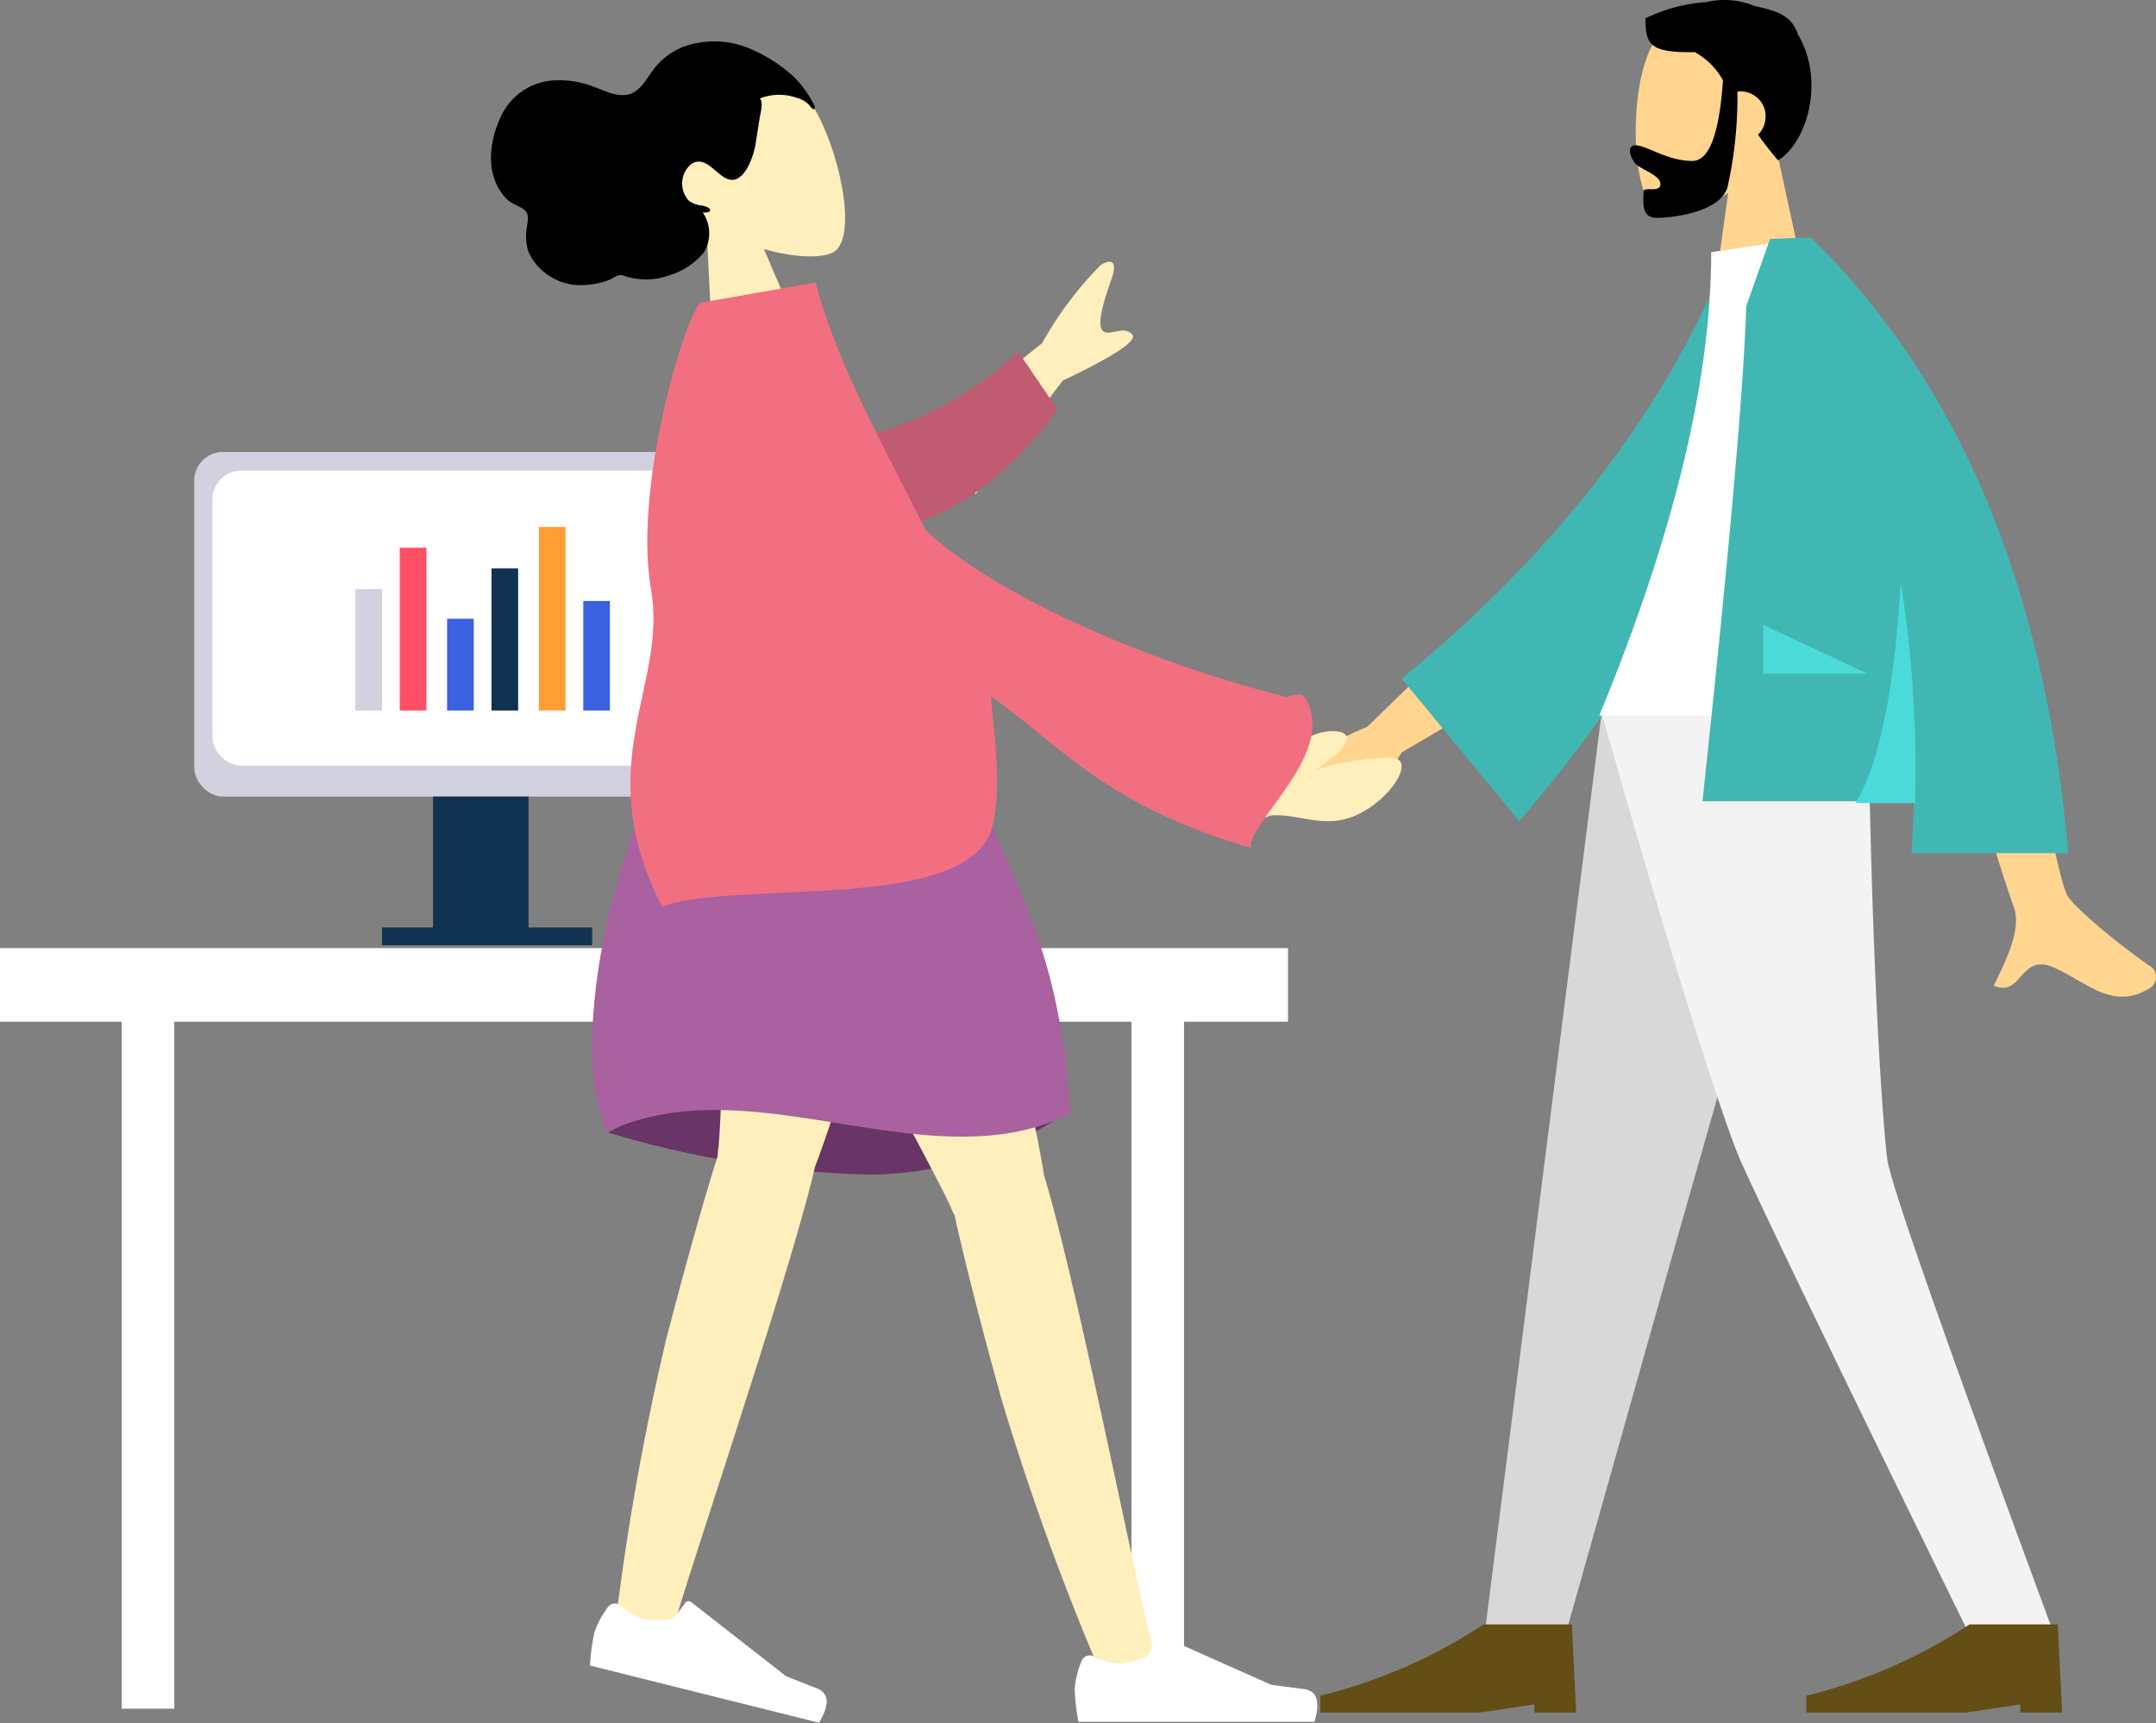
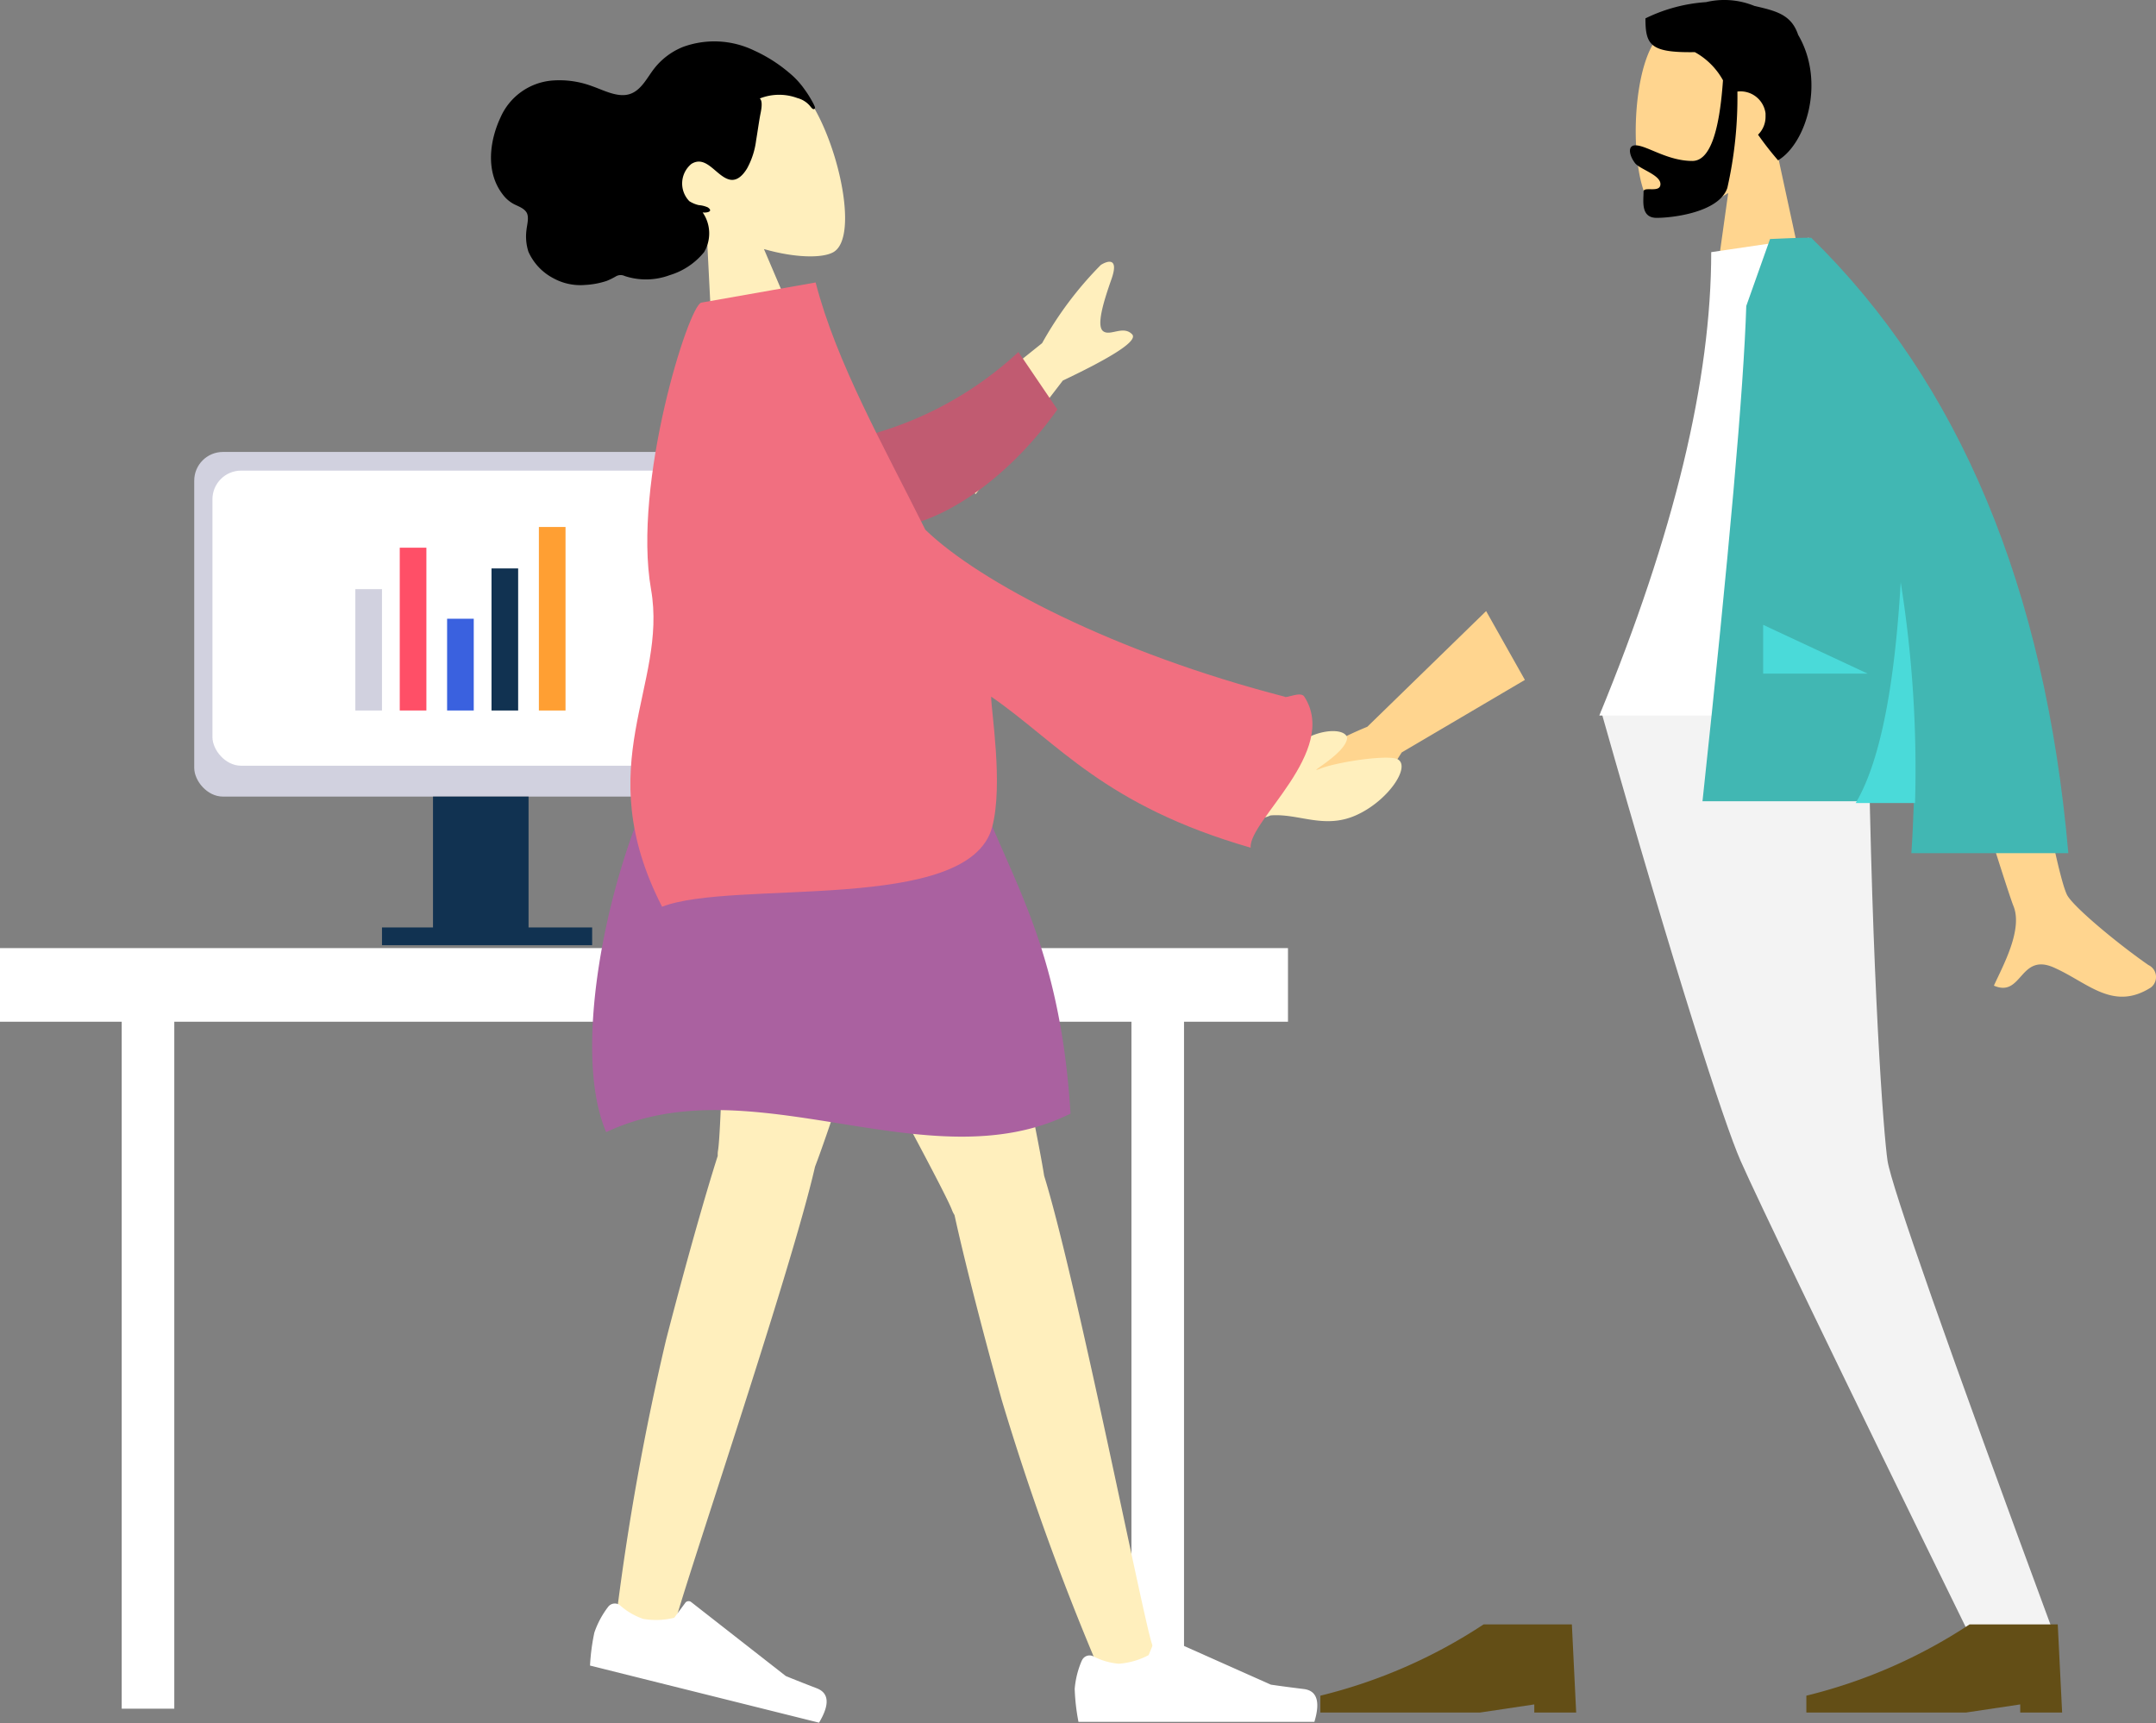
<svg xmlns="http://www.w3.org/2000/svg" width="150.281" height="120.127" viewBox="0 0 150.281 120.127">
  <rect x="0" y="0" width="150.281" height="120.127" fill="#808080" stroke="none" />
  <defs>
    <style>.a,.p{fill:#fff;}.b{fill:#d1d1df;}.c{fill:#113251;}.d{fill:#ff4f67;}.e{fill:#3a61df;}.f{fill:#ff9f33;}.g{fill:#ffd58f;}.h{fill:#d8d8d8;}.i{fill:#f3f3f3;}.j{fill:#634e16;}.k{fill:#41b7b3;}.l{fill:#4adad9;}.m{fill:#ffefbd;}.m,.n,.o,.p,.q,.r,.s{fill-rule:evenodd;}.o{fill:#693466;}.q{fill:#aa61a0;}.r{fill:#c15b71;}.s{fill:#f16f80;}</style>
  </defs>
  <g transform="translate(-397.156 -199)">
    <g transform="translate(397.156 230.504)">
      <g transform="translate(0 34.585)">
        <path class="a" d="M326.271,623.424h3.666V574.663h-3.666Z" transform="translate(-317.788 -570.407)" />
        <g transform="translate(78.865 4.255)">
          <rect class="a" width="3.666" height="48.761" />
        </g>
        <g transform="translate(0)">
          <rect class="a" width="89.777" height="5.132" />
        </g>
      </g>
      <g transform="translate(13.539 0)">
        <g transform="translate(0)">
          <rect class="b" width="39.945" height="24.023" rx="2" />
        </g>
        <g transform="translate(1.269 1.301)">
          <rect class="a" width="37.406" height="20.571" rx="2" />
        </g>
        <g transform="translate(16.643 24.023)">
          <rect class="c" width="6.66" height="9.2" />
        </g>
        <rect class="c" width="14.649" height="1.238" transform="translate(13.087 33.145)" />
        <g transform="translate(11.23 5.23)">
          <rect class="b" width="1.857" height="8.46" transform="translate(0 4.333)" />
          <rect class="d" width="1.857" height="11.348" transform="translate(3.095 1.444)" />
          <rect class="e" width="1.857" height="6.396" transform="translate(6.396 6.396)" />
          <rect class="c" width="1.857" height="9.904" transform="translate(9.491 2.889)" />
          <rect class="f" width="1.857" height="12.793" transform="translate(12.793)" />
-           <rect class="e" width="1.857" height="7.634" transform="translate(15.888 5.158)" />
        </g>
      </g>
    </g>
    <g transform="translate(486.227 199)">
      <g transform="translate(24.542)">
        <g transform="translate(0.402 0.528)">
          <path class="g" d="M722.923,656.033a7.778,7.778,0,0,0,2.092-5.666c-.436-6.233-9.154-4.882-10.81-1.7-1.7,3.138-1.482,11.159.7,11.725.872.218,2.746-.3,4.62-1.482l-1.177,8.413h7.018Z" transform="translate(-713.078 -645.984)" />
        </g>
        <path d="M718.73,650.486c-.261,3.749-.959,5.623-2.136,5.623-1.744,0-3.182-1.089-3.966-1.089-.567,0-.436.7-.044,1.22.305.436,1.787.828,1.787,1.482s-1.177.131-1.177.523c0,.654-.218,1.831.916,1.831s4.359-.392,4.925-2.092a28.578,28.578,0,0,0,.7-6.712,1.76,1.76,0,0,1,1.962,1.525v.218a1.746,1.746,0,0,1-.523,1.264,22.53,22.53,0,0,0,1.395,1.787c1.962-1.177,3.321-5.479,1.4-8.748-.479-1.439-1.577-1.67-3.059-2.019a5.514,5.514,0,0,0-3.357-.261,11.287,11.287,0,0,0-4.228,1.133c0,1.874.349,2.4,3.444,2.354A4.991,4.991,0,0,1,718.73,650.486Z" transform="translate(-712.245 -644.89)" />
      </g>
      <g transform="translate(2.966 49.572)">
-         <path class="h" d="M715.126,747.639l-10.592,37.138-7.715,27.374H691.2l8.194-64.512Z" transform="translate(-679.776 -747.639)" />
        <path class="i" d="M726.7,747.639c.261,19.136,1.09,29.6,1.351,31.341s4.141,12.815,11.682,33.215h-5.885c-9.59-19.571-14.907-30.643-16.041-33.215s-4.533-13.034-9.721-31.341Z" transform="translate(-688.52 -747.639)" />
        <g transform="translate(33.873 63.659)">
          <path class="j" d="M755.563,885.733l-.305-6.146h-6.146a36.294,36.294,0,0,1-11.377,4.969v1.177H748.85l3.792-.567v.567Z" transform="translate(-737.735 -879.587)" />
        </g>
        <g transform="translate(0 63.659)">
          <path class="j" d="M685.353,885.733l-.3-6.146H678.9a36.306,36.306,0,0,1-11.377,4.969v1.177H678.64l3.793-.567v.567Z" transform="translate(-667.525 -879.587)" />
        </g>
      </g>
      <g transform="translate(0 16.574)">
        <path class="g" d="M675.894,733.182l-8.282,8.064a25.829,25.829,0,0,0-5.928,3.4c-.348.436-.741,1.221.916.872s3.357-.654,3.661-.131-.61,1.351-.043,2.048c.392.48,1.656-1,3.792-4.4l8.587-5.056Zm36.746,1.133-6.1.043c3.749,12.161,5.8,18.613,6.1,19.354.7,1.656-.741,4.228-1.352,5.579,2.005.872,1.787-2.4,4.272-1.221,2.31,1.047,4.054,3.008,6.669,1.351a.924.924,0,0,0-.174-1.569c-2.136-1.482-5.231-4.054-5.666-4.882-.567-1.133-1.831-7.367-3.749-18.656Z" transform="translate(-661.377 -707.159)" />
-         <path class="k" d="M704.553,682.029l-2.528-.436c-4.359,10.853-11.944,20.748-22.754,29.6l8.195,9.939C698.276,708.488,704.945,695.454,704.553,682.029Z" transform="translate(-670.638 -680.46)" />
        <path class="a" d="M730.313,712.546H707.821c5.231-12.685,7.8-23.407,7.8-32.3l6.8-1C727.785,687.831,729.267,698.379,730.313,712.546Z" transform="translate(-685.414 -679.244)" />
        <path class="k" d="M730.313,679.244h-.436c-.523,0-1.351.043-2.441.087L725.779,684q-.262,8.565-3.051,34.522h14.733c-.043,1.177-.087,2.4-.174,3.618h10.941q-2.419-27.722-17.915-42.891Z" transform="translate(-693.129 -679.244)" />
        <path class="l" d="M748,729.025c-.436,7.454-1.482,12.6-3.138,15.387H749A82.782,82.782,0,0,0,748,729.025Z" transform="translate(-704.585 -705.008)" />
        <path class="l" d="M738.771,738.569l-7.279-3.4v3.4Z" transform="translate(-697.664 -708.188)" />
      </g>
    </g>
    <g transform="translate(415.812 199.984)">
      <g transform="matrix(0.966, -0.259, 0.259, 0.966, 14.332, 6.037)">
        <g transform="translate(11.079 2.332)">
          <path class="m" d="M2.409,10.056a7.9,7.9,0,0,1-2.1-5.675C.746-1.859,9.431-.486,11.121,2.663s1.489,11.137-.695,11.7c-.871.224-2.726-.325-4.614-1.463L7,21.284H0Z" transform="translate(0 0)" />
        </g>
        <path class="n" d="M22.861,6.409a8,8,0,0,0-.375-1.248,5.84,5.84,0,0,0-.736-1.37A10.354,10.354,0,0,0,19.8,1.679,6.363,6.363,0,0,0,15.09.164a4.836,4.836,0,0,0-2.363.962c-.631.485-1.237,1.2-2.054,1.249-.889.056-1.7-.729-2.416-1.213a6.492,6.492,0,0,0-2.6-1.1A4.319,4.319,0,0,0,1.525,1.627C.371,3-.468,5.015.29,6.835a2.335,2.335,0,0,0,.582.86c.238.217.6.447.7.794.1.368-.2.843-.323,1.175a3.46,3.46,0,0,0-.261,1.493,3.849,3.849,0,0,0,1.179,2.219A3.92,3.92,0,0,0,4.2,14.42a5.706,5.706,0,0,0,1.53.118,4.764,4.764,0,0,0,.724-.145.655.655,0,0,1,.576.14,4.728,4.728,0,0,0,3.047.755,4.9,4.9,0,0,0,2.729-.929,2.568,2.568,0,0,0,.62-2.7c.208.1.782.167.439-.244A1.859,1.859,0,0,0,13.3,11.1a2.065,2.065,0,0,1-.567-.437,1.767,1.767,0,0,1,.807-2.47C14.73,7.824,15,9.506,15.845,9.942c.488.25,1-.092,1.365-.441a5.465,5.465,0,0,0,1.112-1.718c.238-.519.459-1.046.7-1.563.113-.241.5-.924.308-1.2a3.665,3.665,0,0,1,2.535.649,1.734,1.734,0,0,1,.7.743c.035.073.11.288.2.3.176.016.11-.2.093-.3" transform="translate(0 0)" />
      </g>
      <g transform="translate(0 41.049)">
-         <path class="o" d="M101.586,90.451a68.792,68.792,0,0,0,18.1,2.934,24.352,24.352,0,0,0,14.14-4.519q-10.266-3.012-16.91-3.012T101.586,90.451Z" transform="translate(-77.868 -53.543)" />
        <path class="m" d="M142.718,34.352a1.652,1.652,0,0,1-.169-.331c-.935-2.472-15.91-29.145-17.4-34.021h16.86c1.134,3.708,6.24,26.975,6.958,31.617,2.267,7.323,6.934,31.037,7.53,32.68.627,1.728-2.9,3.529-3.84,1.4a180.785,180.785,0,0,1-6.645-18.447C144.523,41.9,143.312,37.081,142.718,34.352Z" transform="translate(-94.842 8.31)" />
        <path class="m" d="M13.851,32.314a1.654,1.654,0,0,1,.169.331c.935,2.472,15.91,29.145,17.4,34.021H14.562C13.428,62.958,8.323,39.691,7.6,35.049,5.337,27.727.67,4.012.074,2.369-.553.641,2.974-1.16,3.914.965a180.784,180.784,0,0,1,6.645,18.447C12.046,24.767,13.257,29.585,13.851,32.314Z" transform="translate(27.212 73.445) rotate(-150)" />
        <g transform="translate(38.887 65.474) rotate(80)">
          <path class="p" d="M.489,1.77A6.26,6.26,0,0,0,0,3.724a14.629,14.629,0,0,0,.263,2.3H16.707q.641-2.119-.74-2.288t-2.294-.305L6.029.025a.292.292,0,0,0-.385.148l0,.008L5.15,1.372a5.243,5.243,0,0,1-2.078.6,4.705,4.705,0,0,1-1.794-.525h0a.583.583,0,0,0-.773.287Q.5,1.75.489,1.77Z" transform="matrix(0.407, -0.914, 0.914, 0.407, 0, 15.448)" />
        </g>
        <g transform="translate(56.254 71.966)">
          <path class="p" d="M1.532,21.931a6.26,6.26,0,0,0-.489,1.955,14.63,14.63,0,0,0,.263,2.3H17.75q.641-2.119-.74-2.288t-2.294-.305L7.072,20.187a.292.292,0,0,0-.385.148l0,.008-.491,1.192a5.243,5.243,0,0,1-2.078.6,4.705,4.705,0,0,1-1.794-.525h0a.583.583,0,0,0-.773.287Q1.539,21.911,1.532,21.931Z" transform="translate(-1.043 -20.161)" />
        </g>
        <path class="q" d="M104.468-3.635a31.536,31.536,0,0,1,18.659,0c2.041,9.312,7,13.007,7.872,27.284-9.913,4.926-22.158-3.513-32.363,1.29C95.721,18.22,99.8,2.04,104.468-3.635Z" transform="translate(-75.037 11.945)" />
      </g>
      <g transform="translate(19.441 22.013) rotate(-10)">
        <path class="m" d="M0,10.325,10.12,4.782A25.025,25.025,0,0,1,15.094.126c.5-.208,1.372-.334.555,1.114S14.04,4.249,14.456,4.7s1.453-.177,1.949.564Q16.9,6,11.09,7.6L3.737,14.336ZM18.008,35.186l3.225-1.772.366,3.508c.624-2.373,4.577-2.44,4.688-1.372-.245,1.106-3.48,2.067-2.217,1.807s4.91-.156,5.441.31c.786.689-1.227,2.756-3.585,3.331s-3.9-.853-5.848-1.031c-1.651.46.1-1.706-1.817-.32Z" transform="translate(23.737 2.125)" />
        <path class="r" d="M1.605,1.856A24.865,24.865,0,0,0,15.38,0l1.265,4.673c-3.976,2.866-9.251,4.9-13.457,4.115A3.864,3.864,0,0,1,1.605,1.856Z" transform="translate(16.933 9.633) rotate(-9)" />
        <path class="s" d="M23.581,18.3c3.091,4.268,11.539,10.754,22.638,15.808.079.164,1.175-.2,1.357.239,1.764,4.181-5.351,7.854-5.51,9.72C32.5,39.381,30.15,34.571,26.082,30.556c-.173.869-.217,6.213-1.519,8.981-2.676,5.691-18.347.42-23.616,1.458-3.3-10.716,3.08-15.071,3.085-21.928C4.038,11.558,10.068,0,10.955,0h8.09C19.491,5.735,21.737,12.055,23.581,18.3Z" transform="translate(0 0)" />
      </g>
    </g>
  </g>
</svg>